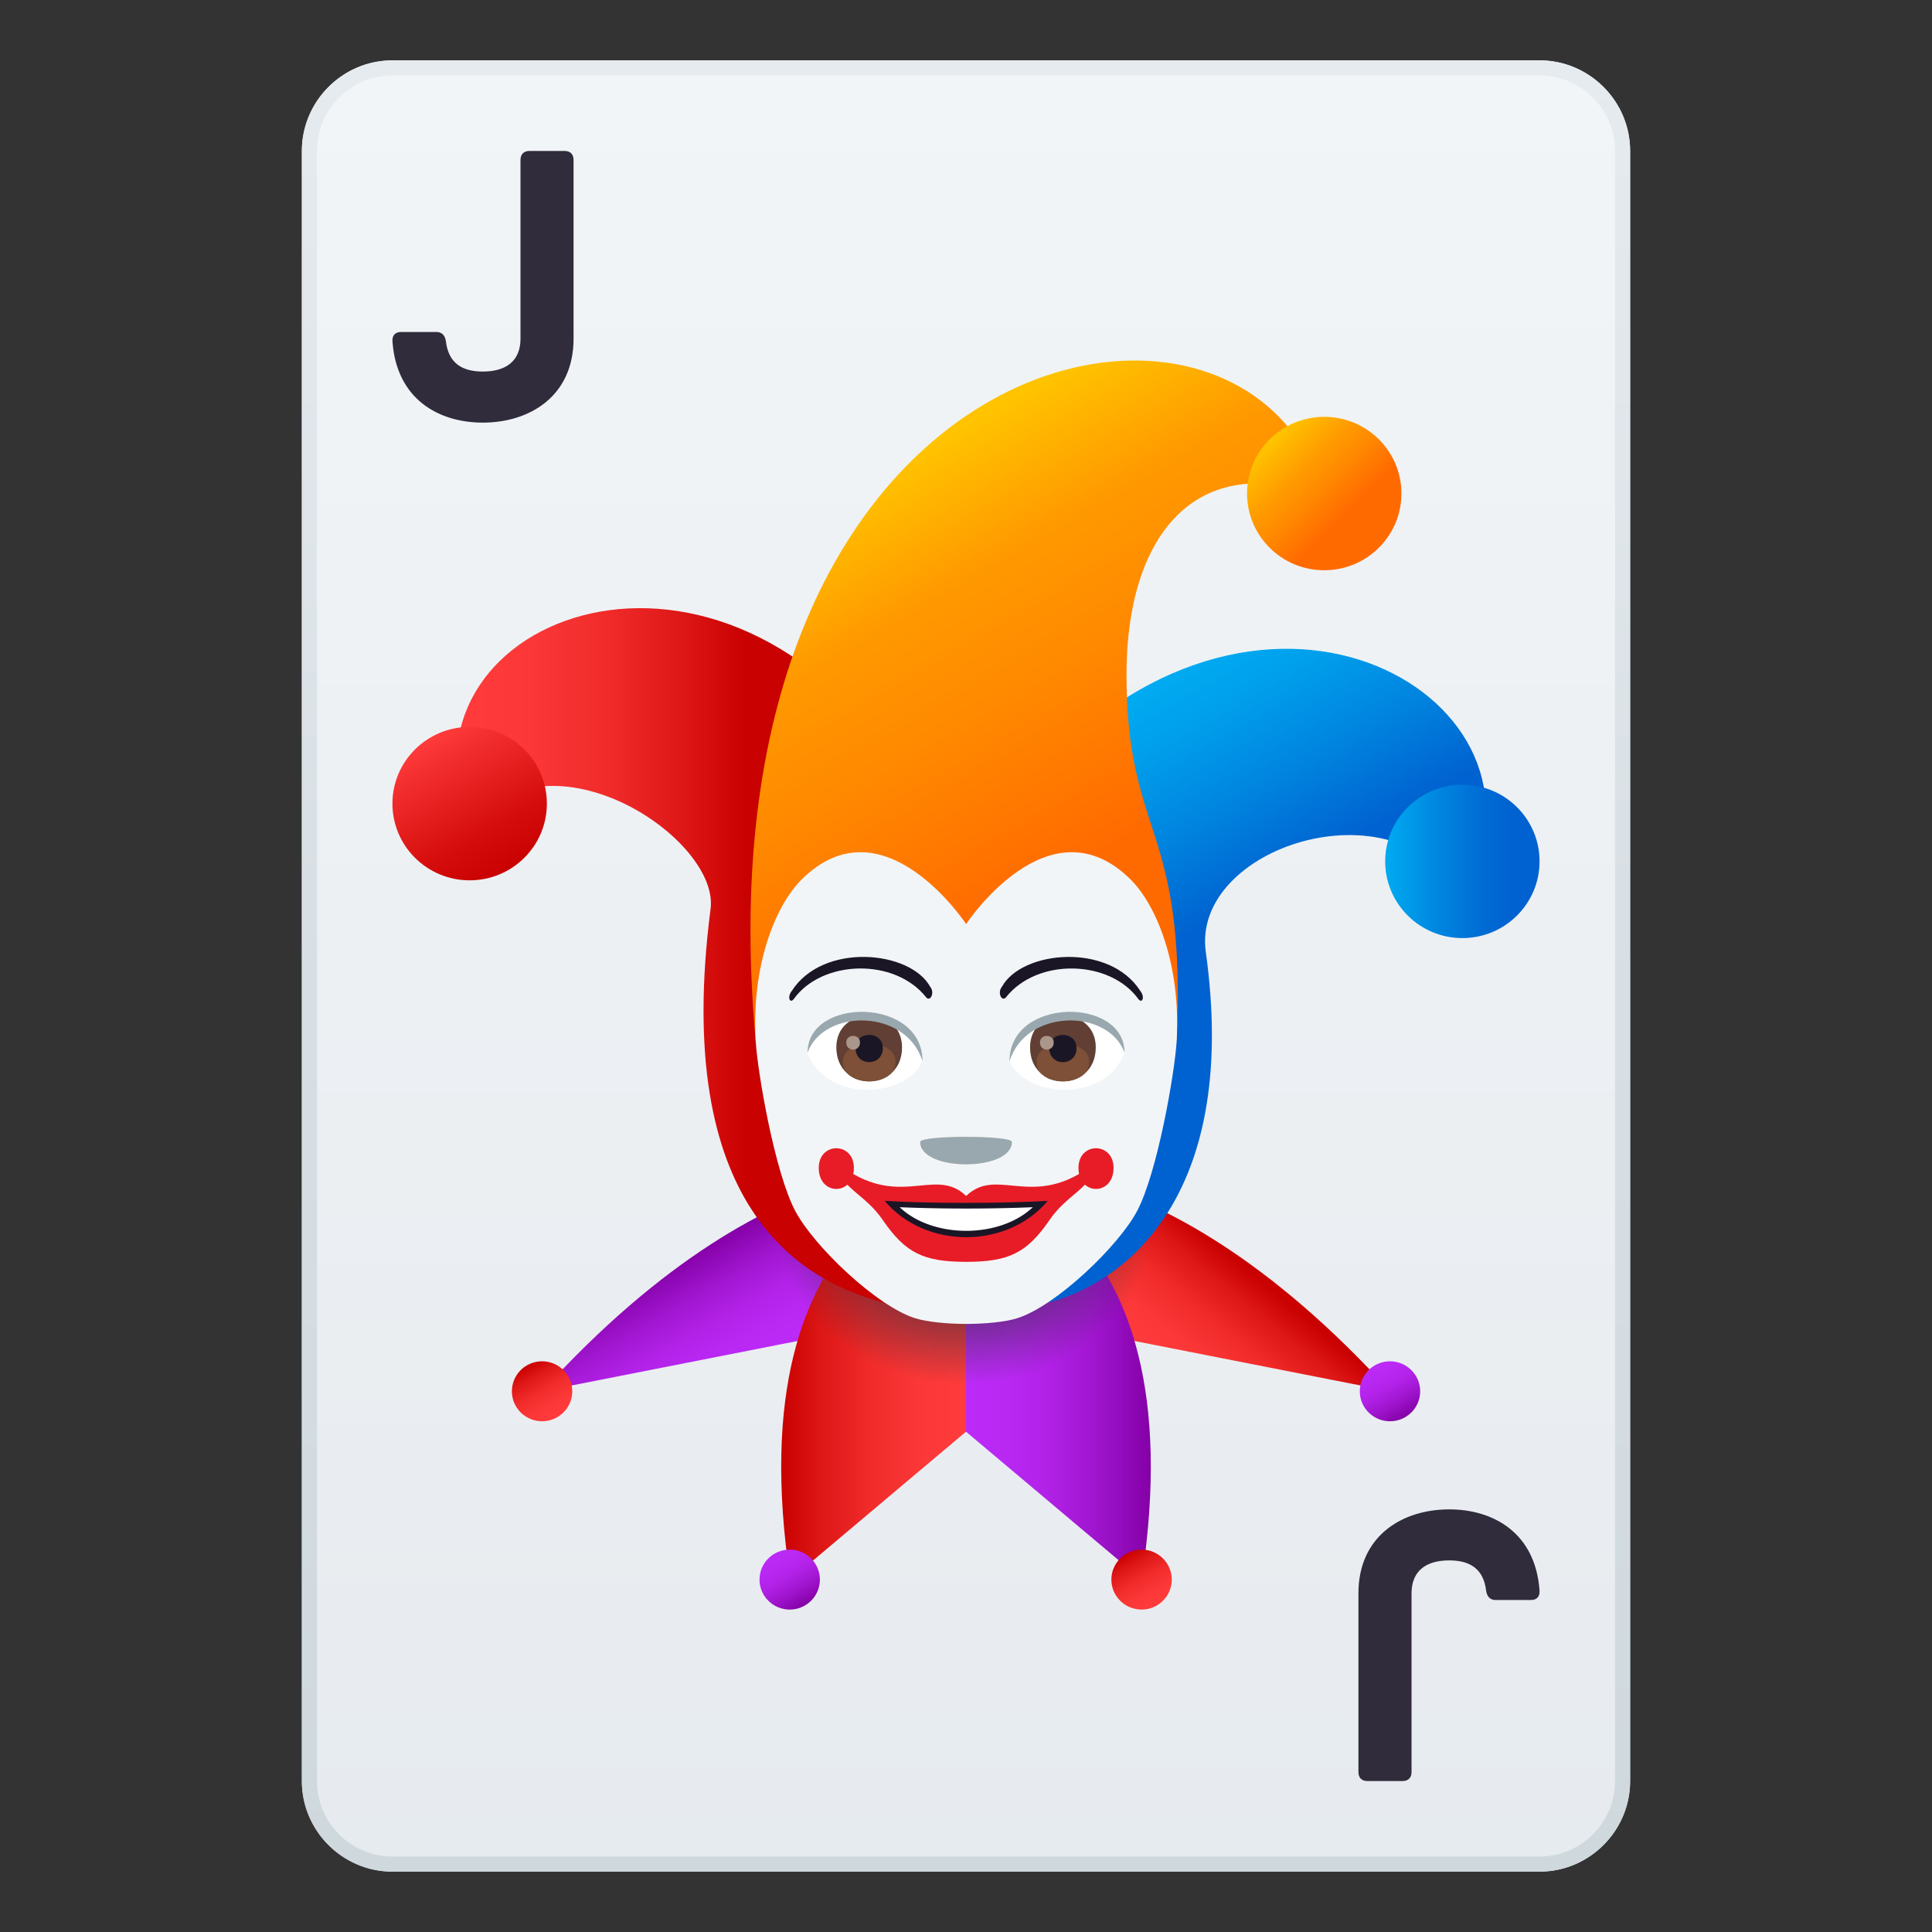
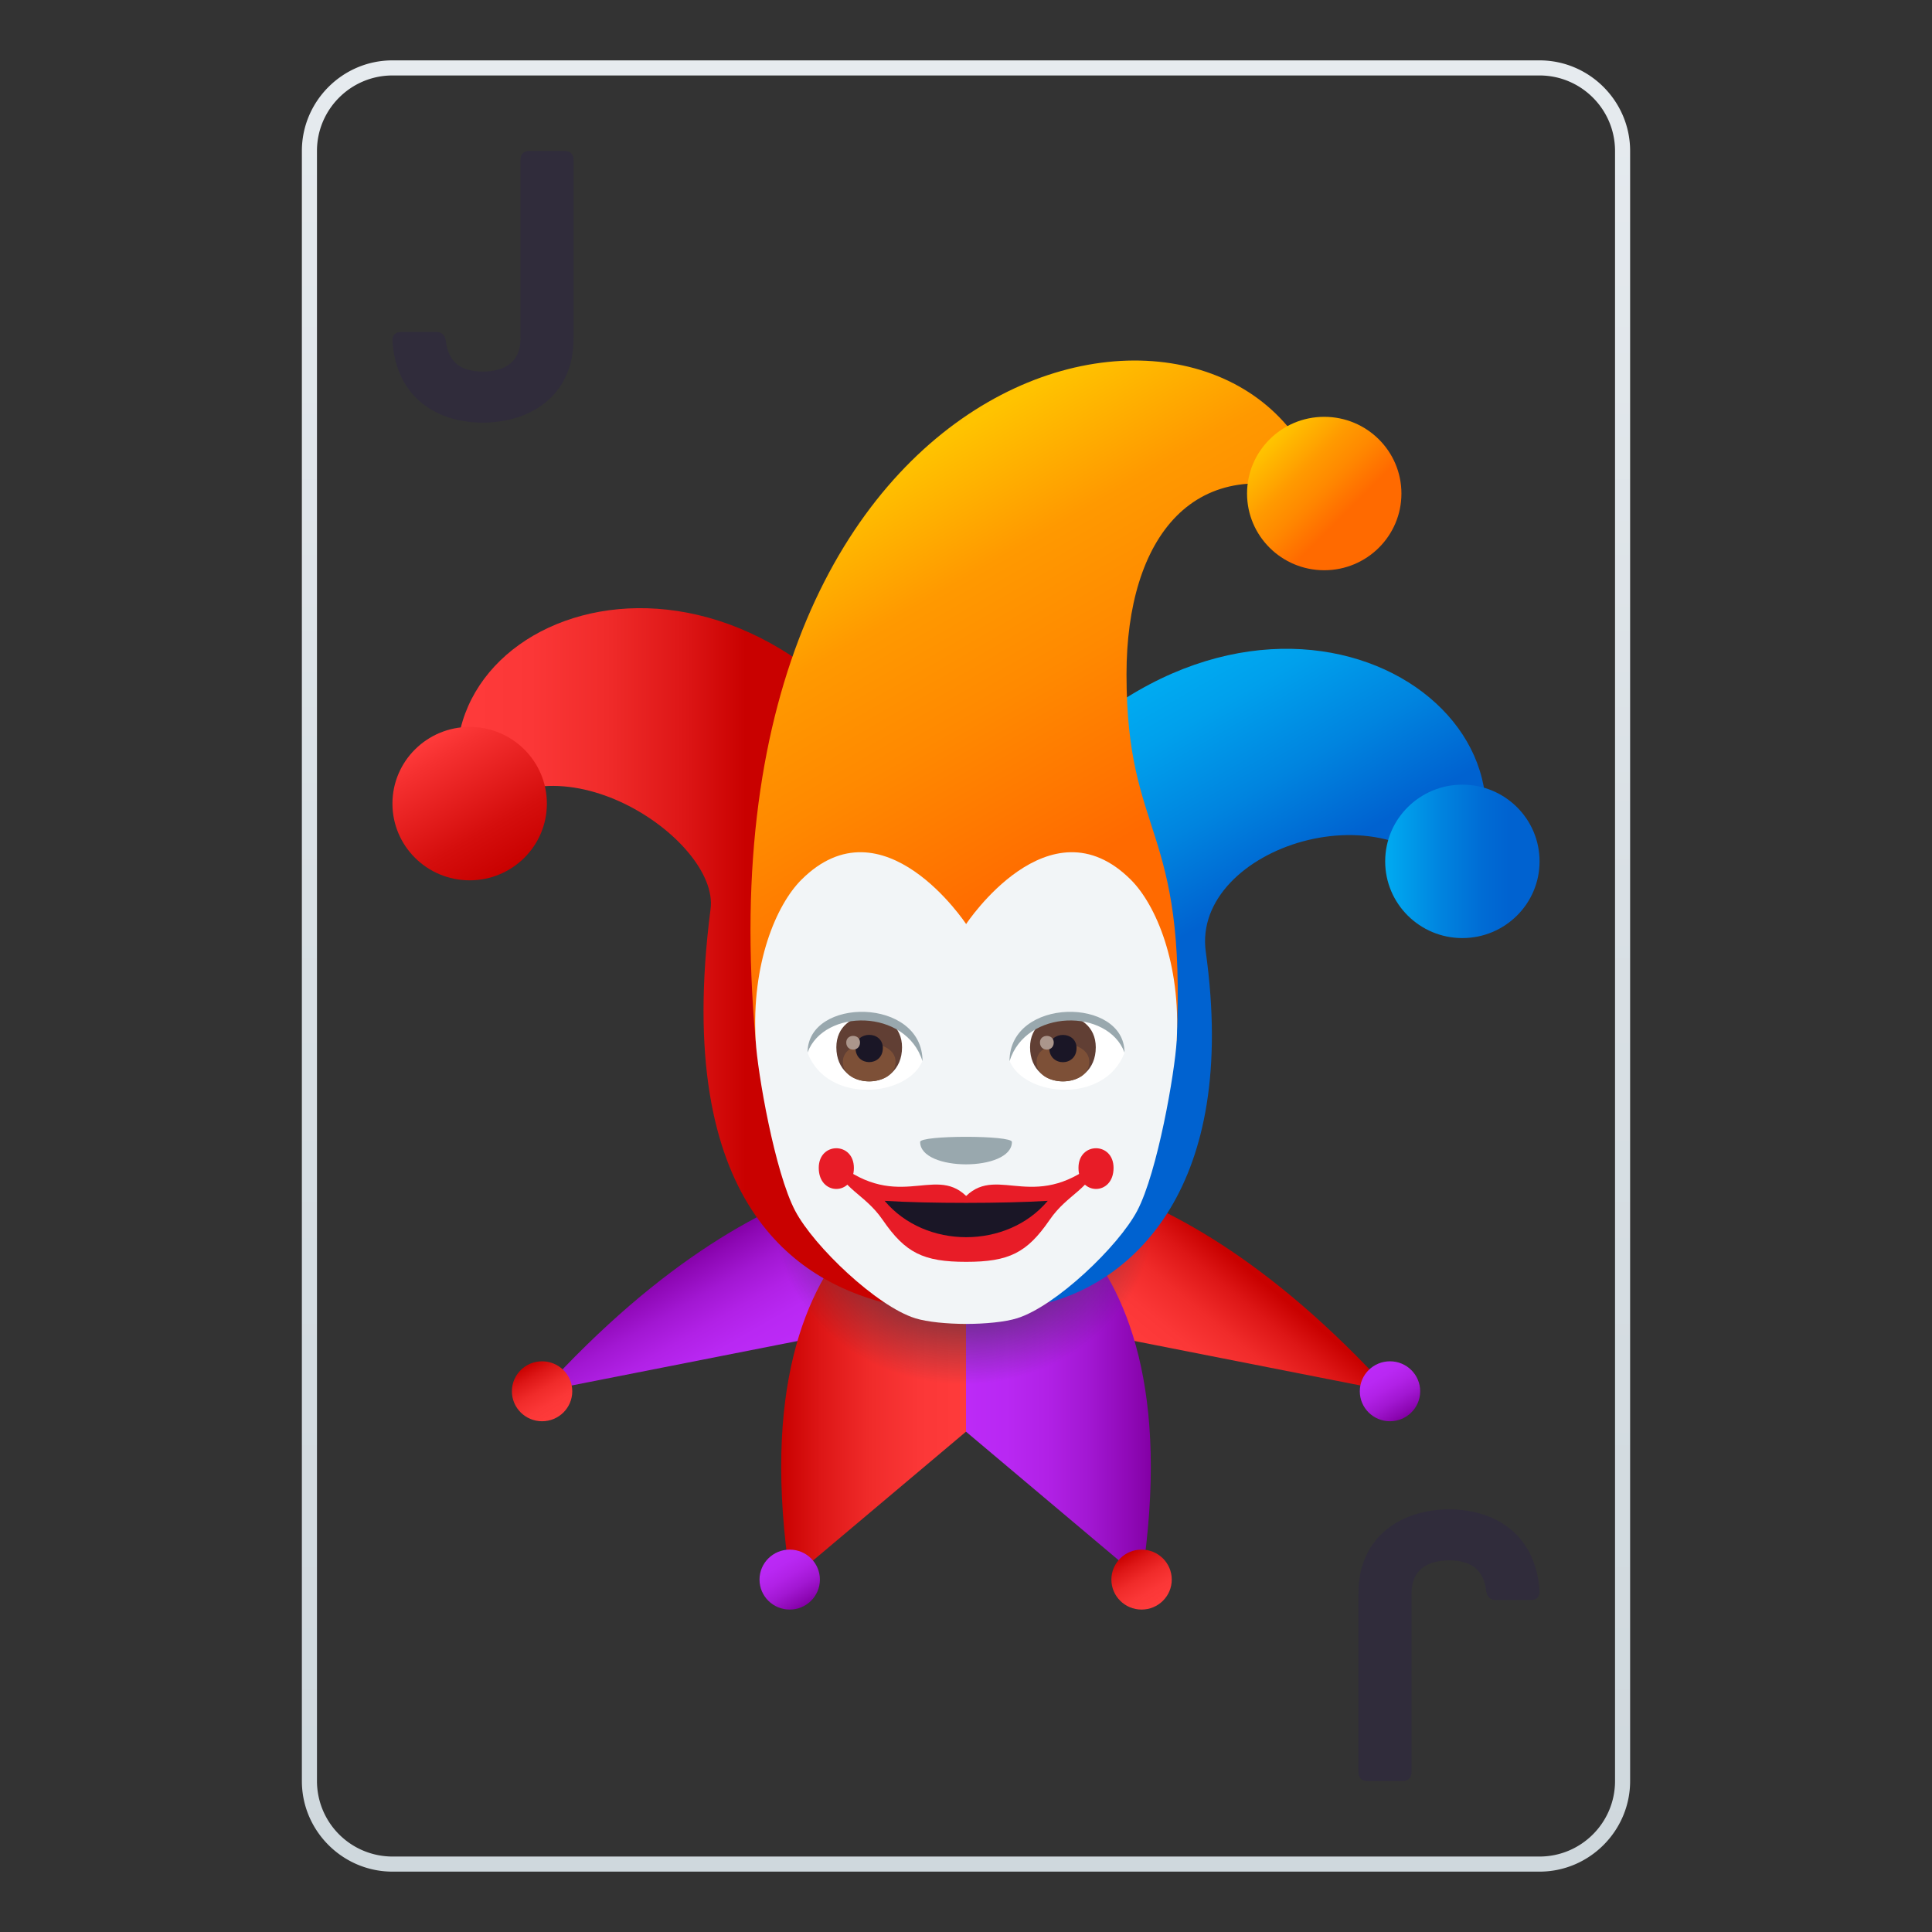
<svg xmlns="http://www.w3.org/2000/svg" xml:space="preserve" viewBox="0 0 64 64">
  <rect x="0" y="0" width="64" height="64" fill="#333333" stroke="none" />
  <linearGradient id="a" x1="32.001" x2="32.001" y1="62" y2="2.001" gradientUnits="userSpaceOnUse">
    <stop offset="0" style="stop-color:#e6ebef" />
    <stop offset=".114" style="stop-color:#e8ecf0" />
    <stop offset="1" style="stop-color:#f2f5f7" />
  </linearGradient>
-   <path fill="url(#a)" d="M54 59c0 1.649-1.351 3-3 3H13c-1.65 0-3-1.351-3-3V5c0-1.65 1.35-3 3-3h38c1.649 0 3 1.35 3 3v54z" />
  <linearGradient id="b" x1="32.001" x2="32.001" y1="62" y2="2.001" gradientUnits="userSpaceOnUse">
    <stop offset="0" style="stop-color:#cfd8dd" />
    <stop offset=".538" style="stop-color:#d9e0e5" />
    <stop offset="1" style="stop-color:#e6ebef" />
  </linearGradient>
  <path fill="url(#b)" d="M51 2.5c1.378 0 2.5 1.122 2.5 2.5v54c0 1.378-1.122 2.5-2.5 2.5H13a2.503 2.503 0 0 1-2.5-2.5V5c0-1.378 1.122-2.5 2.5-2.5h38m0-.5H13c-1.65 0-3 1.35-3 3v54c0 1.649 1.35 3 3 3h38c1.649 0 3-1.351 3-3V5c0-1.65-1.351-3-3-3z" />
  <linearGradient id="c" x1="26.148" x2="24.065" y1="44.465" y2="40.841" gradientUnits="userSpaceOnUse">
    <stop offset="0" style="stop-color:#bc2af7" />
    <stop offset=".216" style="stop-color:#b928f3" />
    <stop offset=".44" style="stop-color:#b121e6" />
    <stop offset=".668" style="stop-color:#a217d2" />
    <stop offset=".896" style="stop-color:#8e08b5" />
    <stop offset=".995" style="stop-color:#8400a6" />
  </linearGradient>
  <path fill="url(#c)" d="m17.957 46.088 8.601-1.693L32 38.771s-6.041-1.483-14.043 7.317z" />
  <linearGradient id="d" x1="37.397" x2="40.146" y1="44.401" y2="41.068" gradientUnits="userSpaceOnUse">
    <stop offset="0" style="stop-color:#ff3b3b" />
    <stop offset=".256" style="stop-color:#fb3737" />
    <stop offset=".521" style="stop-color:#f02b2a" />
    <stop offset=".789" style="stop-color:#dd1616" />
    <stop offset="1" style="stop-color:#c90100" />
  </linearGradient>
  <path fill="url(#d)" d="m46.045 46.088-8.601-1.693-5.442-5.623c0-.001 6.04-1.484 14.043 7.316z" />
  <linearGradient id="e" x1="32" x2="38.122" y1="45.549" y2="45.549" gradientUnits="userSpaceOnUse">
    <stop offset="0" style="stop-color:#bc2af7" />
    <stop offset=".216" style="stop-color:#b928f3" />
    <stop offset=".44" style="stop-color:#b121e6" />
    <stop offset=".668" style="stop-color:#a217d2" />
    <stop offset=".896" style="stop-color:#8e08b5" />
    <stop offset=".995" style="stop-color:#8400a6" />
  </linearGradient>
  <path fill="url(#e)" d="m32 47.426 5.818 4.9C39.73 39.779 32 38.771 32 38.771v8.655z" />
  <linearGradient id="f" x1="25.877" x2="32" y1="45.549" y2="45.549" gradientUnits="userSpaceOnUse">
    <stop offset="0" style="stop-color:#c90100" />
    <stop offset=".211" style="stop-color:#dd1616" />
    <stop offset=".479" style="stop-color:#f02b2a" />
    <stop offset=".744" style="stop-color:#fb3737" />
    <stop offset="1" style="stop-color:#ff3b3b" />
  </linearGradient>
  <path fill="url(#f)" d="m32 47.426-5.818 4.9C24.27 39.779 32 38.771 32 38.771v8.655z" />
  <radialGradient id="g" cx="31.928" cy="40.344" r="6.71" gradientTransform="matrix(1 0 0 .881 0 4.803)" gradientUnits="userSpaceOnUse">
    <stop offset=".224" style="stop-color:#302c3b" />
    <stop offset=".933" style="stop-color:#302c3b;stop-opacity:0" />
  </radialGradient>
  <path fill="url(#g)" d="M38.661 40.2s0 7.226-6.661 7.226c-6.123 0-6.93-7.102-6.93-7.102l13.591-.124z" />
  <linearGradient id="h" x1="-178.874" x2="-164.25" y1="138.355" y2="138.355" gradientTransform="matrix(1 0 0 -1 194 170)" gradientUnits="userSpaceOnUse">
    <stop offset="0" style="stop-color:#ff3b3b" />
    <stop offset=".168" style="stop-color:#fb3737" />
    <stop offset=".341" style="stop-color:#f02b2a" />
    <stop offset=".516" style="stop-color:#dd1616" />
    <stop offset=".655" style="stop-color:#c90100" />
  </linearGradient>
  <path fill="url(#h)" d="M29.75 25.275c-6.301-9.131-16.893-4.561-14.191 2.024 2.719-3.24 8.278.499 7.98 2.806-1.281 9.911 3 12.313 5.709 13.04 0 0 .127-8.771-1.735-13.996l2.237-3.874z" />
  <linearGradient id="i" x1="-158.072" x2="-149.928" y1="146.097" y2="131.992" gradientTransform="matrix(1 0 0 -1 194 170)" gradientUnits="userSpaceOnUse">
    <stop offset="0" style="stop-color:#00abf1" />
    <stop offset=".108" style="stop-color:#00a0ec" />
    <stop offset=".294" style="stop-color:#0084df" />
    <stop offset=".479" style="stop-color:#0062d0" />
  </linearGradient>
  <path fill="url(#i)" d="m34.738 25.211 1.589 4.296c-2.239 4.978-1.573 13.636-1.573 13.636 2.707-.728 6.285-3.736 5.189-11.614-.479-3.457 6.25-5.662 8.44-1.907 3.771-6.029-5.897-12.337-13.645-4.411z" />
  <linearGradient id="j" x1="-165.15" x2="-154.428" y1="154.44" y2="135.868" gradientTransform="matrix(1 0 0 -1 194 170)" gradientUnits="userSpaceOnUse">
    <stop offset=".014" style="stop-color:#ffc300" />
    <stop offset=".218" style="stop-color:#f90" />
    <stop offset=".41" style="stop-color:#ff8900" />
    <stop offset=".689" style="stop-color:#ff6a00" />
  </linearGradient>
  <path fill="url(#j)" d="M43.867 16.458c-2.479-8.954-20.974-5.404-18.834 18.019l8.421-2.75 5.521 2.75c.344-7.193-1.658-6.686-1.658-12.136-.001-4.532 2.238-7.497 6.55-5.883z" />
  <path fill="#F2F5F7" d="M37.463 29.145c-2.709-2.709-5.459 1.466-5.459 1.466s-2.75-4.175-5.459-1.466c-.828.828-1.659 2.772-1.512 5.332.059 1.039.633 4.358 1.31 5.637.623 1.178 2.7 3.156 3.975 3.555.399.124 1.051.186 1.688.188.636-.002 1.287-.063 1.687-.188 1.275-.398 3.352-2.377 3.976-3.555.676-1.279 1.25-4.598 1.31-5.637.143-2.56-.688-4.504-1.516-5.332z" />
  <path fill="#99A8AE" d="M33.521 37.828c0 .99-3.04.99-3.04 0 0-.226 3.04-.226 3.04 0z" />
  <path fill="#FFF" d="M37.25 34.877c-.654 1.713-3.32 1.462-3.809.262.372-1.928 3.45-2.091 3.809-.262zm-10.498 0c.655 1.713 3.321 1.462 3.808.262-.37-1.929-3.448-2.091-3.808-.262z" />
-   <path fill="#1A1626" d="M37.773 32.824c-1.032-1.609-3.919-1.343-4.583-.136-.16.197-.006.502.129.356 1.037-1.324 3.454-1.258 4.395.057.129.154.219-.08.059-.277zm-11.542-.001c1.032-1.608 3.917-1.343 4.583-.135.16.197.006.502-.13.355-1.04-1.324-3.454-1.257-4.395.058-.129.154-.218-.08-.058-.278z" />
  <path fill="#613F34" d="M34.122 34.693c0 1.505 2.177 1.505 2.177 0-.001-1.397-2.177-1.397-2.177 0z" />
  <path fill="#7D5037" d="M34.337 35.175c0 .863 1.747.863 1.747 0 0-.8-1.747-.8-1.747 0z" />
  <path fill="#1A1626" d="M34.758 34.717c0 .626.904.626.904 0 .001-.578-.904-.578-.904 0z" />
-   <path fill="#AB968C" d="M34.45 34.534c0 .315.457.315.457 0-.001-.291-.457-.291-.457 0z" />
+   <path fill="#AB968C" d="M34.45 34.534c0 .315.457.315.457 0-.001-.291-.457-.291-.457 0" />
  <path fill="#613F34" d="M27.705 34.693c0 1.505 2.176 1.505 2.176 0 0-1.397-2.176-1.397-2.176 0z" />
  <path fill="#7D5037" d="M27.92 35.175c0 .863 1.747.863 1.747 0 0-.802-1.747-.802-1.747 0z" />
  <path fill="#1A1626" d="M28.341 34.717c0 .623.904.623.904 0 .001-.581-.904-.581-.904 0z" />
  <path fill="#AB968C" d="M28.033 34.534c0 .315.456.315.456 0 0-.292-.456-.292-.456 0z" />
  <path fill="#99A8AE" d="M37.25 34.864c0-1.841-3.809-1.841-3.809.292.545-1.751 3.265-1.751 3.809-.292zm-10.498 0c0-1.841 3.808-1.841 3.808.292-.543-1.751-3.263-1.751-3.808-.292z" />
  <linearGradient id="k" x1="-148.113" x2="-143" y1="141.466" y2="141.466" gradientTransform="matrix(1 0 0 -1 194 170)" gradientUnits="userSpaceOnUse">
    <stop offset="0" style="stop-color:#00abf1" />
    <stop offset=".357" style="stop-color:#0084df" />
    <stop offset=".643" style="stop-color:#006bd4" />
    <stop offset=".818" style="stop-color:#0062d0" />
  </linearGradient>
  <ellipse cx="48.443" cy="28.534" fill="url(#k)" rx="2.557" ry="2.541" />
  <linearGradient id="l" x1="-151.935" x2="-148.33" y1="155.453" y2="151.849" gradientTransform="matrix(1 0 0 -1 194 170)" gradientUnits="userSpaceOnUse">
    <stop offset=".014" style="stop-color:#ffc300" />
    <stop offset=".306" style="stop-color:#f90" />
    <stop offset=".463" style="stop-color:#ff8900" />
    <stop offset=".689" style="stop-color:#ff6a00" />
  </linearGradient>
  <ellipse cx="43.867" cy="16.349" fill="url(#l)" rx="2.557" ry="2.541" />
  <linearGradient id="m" x1="-179.715" x2="-177.169" y1="145.584" y2="141.175" gradientTransform="matrix(1 0 0 -1 194 170)" gradientUnits="userSpaceOnUse">
    <stop offset="0" style="stop-color:#ff3b3b" />
    <stop offset=".15" style="stop-color:#f53030" />
    <stop offset=".703" style="stop-color:#d50e0d" />
    <stop offset="1" style="stop-color:#c90100" />
  </linearGradient>
  <ellipse cx="15.558" cy="26.621" fill="url(#m)" rx="2.558" ry="2.541" />
  <linearGradient id="n" x1="-176.541" x2="-175.546" y1="124.773" y2="123.05" gradientTransform="matrix(1 0 0 -1 194 170)" gradientUnits="userSpaceOnUse">
    <stop offset="0" style="stop-color:#c90100" />
    <stop offset=".211" style="stop-color:#dd1616" />
    <stop offset=".479" style="stop-color:#f02b2a" />
    <stop offset=".744" style="stop-color:#fb3737" />
    <stop offset="1" style="stop-color:#ff3b3b" />
  </linearGradient>
  <ellipse cx="17.957" cy="46.088" fill="url(#n)" rx="1" ry=".993" />
  <linearGradient id="o" x1="-168.338" x2="-167.343" y1="118.535" y2="116.812" gradientTransform="matrix(1 0 0 -1 194 170)" gradientUnits="userSpaceOnUse">
    <stop offset="0" style="stop-color:#bc2af7" />
    <stop offset=".216" style="stop-color:#b928f3" />
    <stop offset=".44" style="stop-color:#b121e6" />
    <stop offset=".668" style="stop-color:#a217d2" />
    <stop offset=".896" style="stop-color:#8e08b5" />
    <stop offset=".995" style="stop-color:#8400a6" />
  </linearGradient>
  <ellipse cx="26.16" cy="52.326" fill="url(#o)" rx="1" ry=".993" />
  <linearGradient id="p" x1="-156.682" x2="-155.687" y1="118.535" y2="116.812" gradientTransform="matrix(1 0 0 -1 194 170)" gradientUnits="userSpaceOnUse">
    <stop offset="0" style="stop-color:#c90100" />
    <stop offset=".211" style="stop-color:#dd1616" />
    <stop offset=".479" style="stop-color:#f02b2a" />
    <stop offset=".744" style="stop-color:#fb3737" />
    <stop offset="1" style="stop-color:#ff3b3b" />
  </linearGradient>
  <ellipse cx="37.816" cy="52.326" fill="url(#p)" rx="1" ry=".993" />
  <linearGradient id="q" x1="-148.454" x2="-147.458" y1="124.773" y2="123.05" gradientTransform="matrix(1 0 0 -1 194 170)" gradientUnits="userSpaceOnUse">
    <stop offset="0" style="stop-color:#bc2af7" />
    <stop offset=".216" style="stop-color:#b928f3" />
    <stop offset=".44" style="stop-color:#b121e6" />
    <stop offset=".668" style="stop-color:#a217d2" />
    <stop offset=".896" style="stop-color:#8e08b5" />
    <stop offset=".995" style="stop-color:#8400a6" />
  </linearGradient>
  <ellipse cx="46.045" cy="46.088" fill="url(#q)" rx="1" ry=".993" />
  <path fill="#302C3B" d="M13.001 11.31c-.013-.206.096-.313.291-.313h1.161c.182 0 .285.107.317.299.083.729.531 1.012 1.225 1.012.787 0 1.247-.365 1.247-1.09V5.3c0-.192.109-.3.304-.3h1.152c.194 0 .302.107.302.3v5.919C19 13.126 17.544 14 15.994 14c-1.478 0-2.86-.789-2.993-2.69zm37.998 41.38c.014.205-.096.313-.291.313h-1.16c-.183 0-.285-.107-.317-.3-.083-.729-.53-1.013-1.225-1.013-.786 0-1.247.365-1.247 1.091V58.7c0 .192-.109.3-.303.3h-1.152c-.196 0-.304-.107-.304-.3v-5.919C45 50.874 46.456 50 48.006 50c1.477 0 2.86.788 2.993 2.69z" />
  <path fill="#E81C27" d="M27.122 38.688c0 .93 1.164.93 1.164 0 0-.868-1.164-.868-1.164 0z" />
  <path fill="#E81C27" d="M32.005 39.618c-1.09-1.052-2.324.637-4.506-1.287.418 1.123 1.121 1.179 1.744 2.084.748 1.088 1.342 1.385 2.762 1.385 1.418 0 2.014-.297 2.762-1.385.623-.905 1.324-.961 1.744-2.084-2.182 1.924-3.416.235-4.506 1.287z" />
  <path fill="#E81C27" d="M35.726 38.688c0 .93 1.162.93 1.162 0 0-.868-1.164-.868-1.162 0z" />
  <path fill="#1A1626" d="M29.305 39.779c1.343 1.604 4.056 1.609 5.403 0-1.428.089-3.961.092-5.403 0z" />
-   <path fill="#FFF" d="M29.803 39.991c1.095 1.04 3.308 1.045 4.409 0a55.882 55.882 0 0 1-4.409 0z" />
</svg>